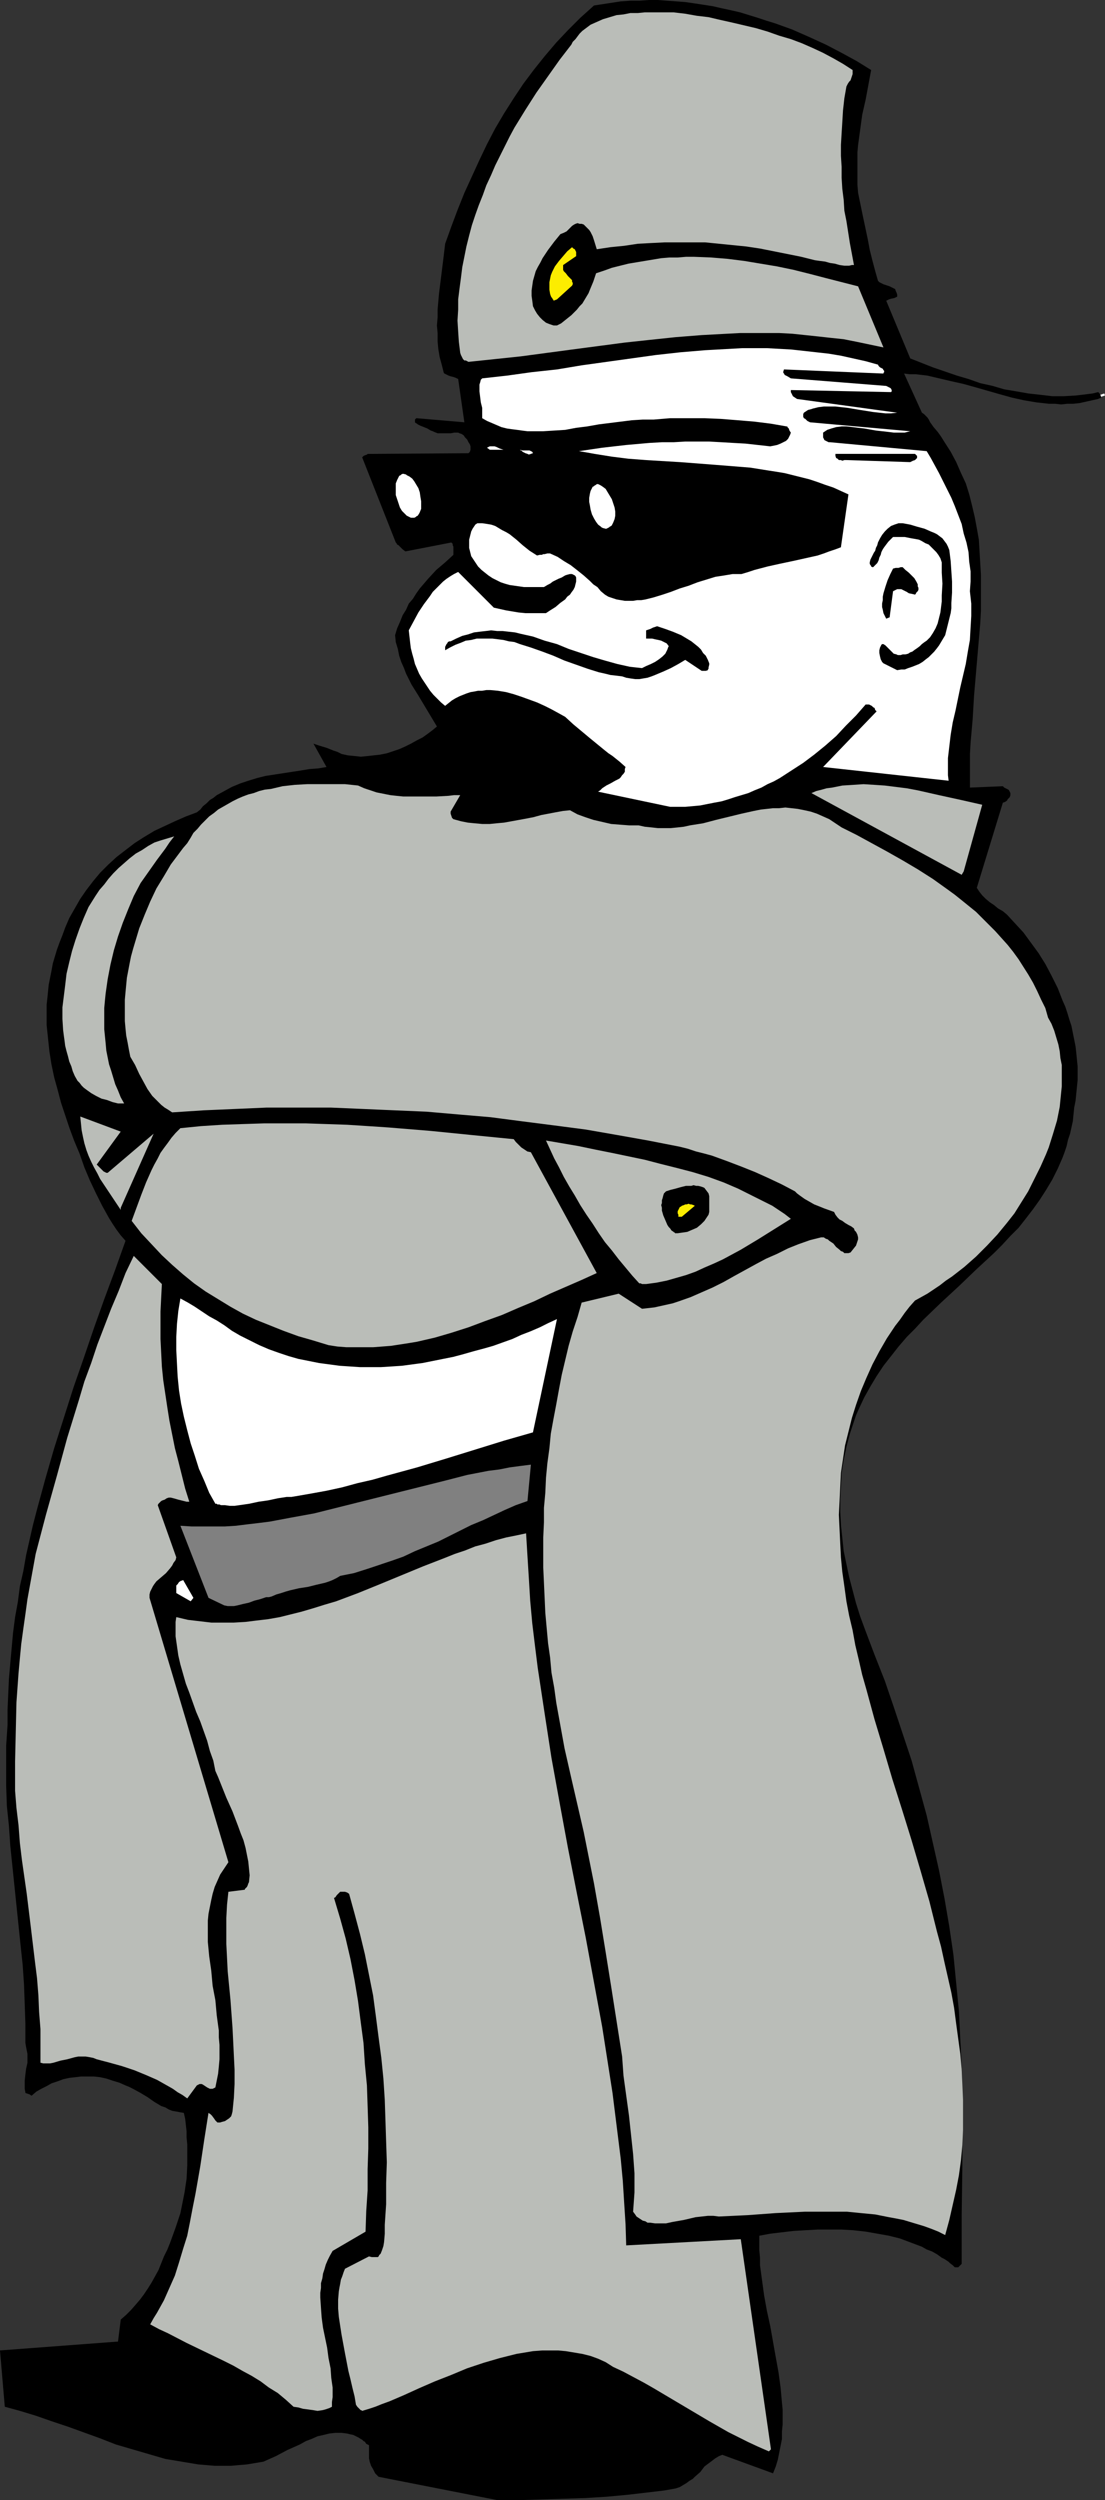
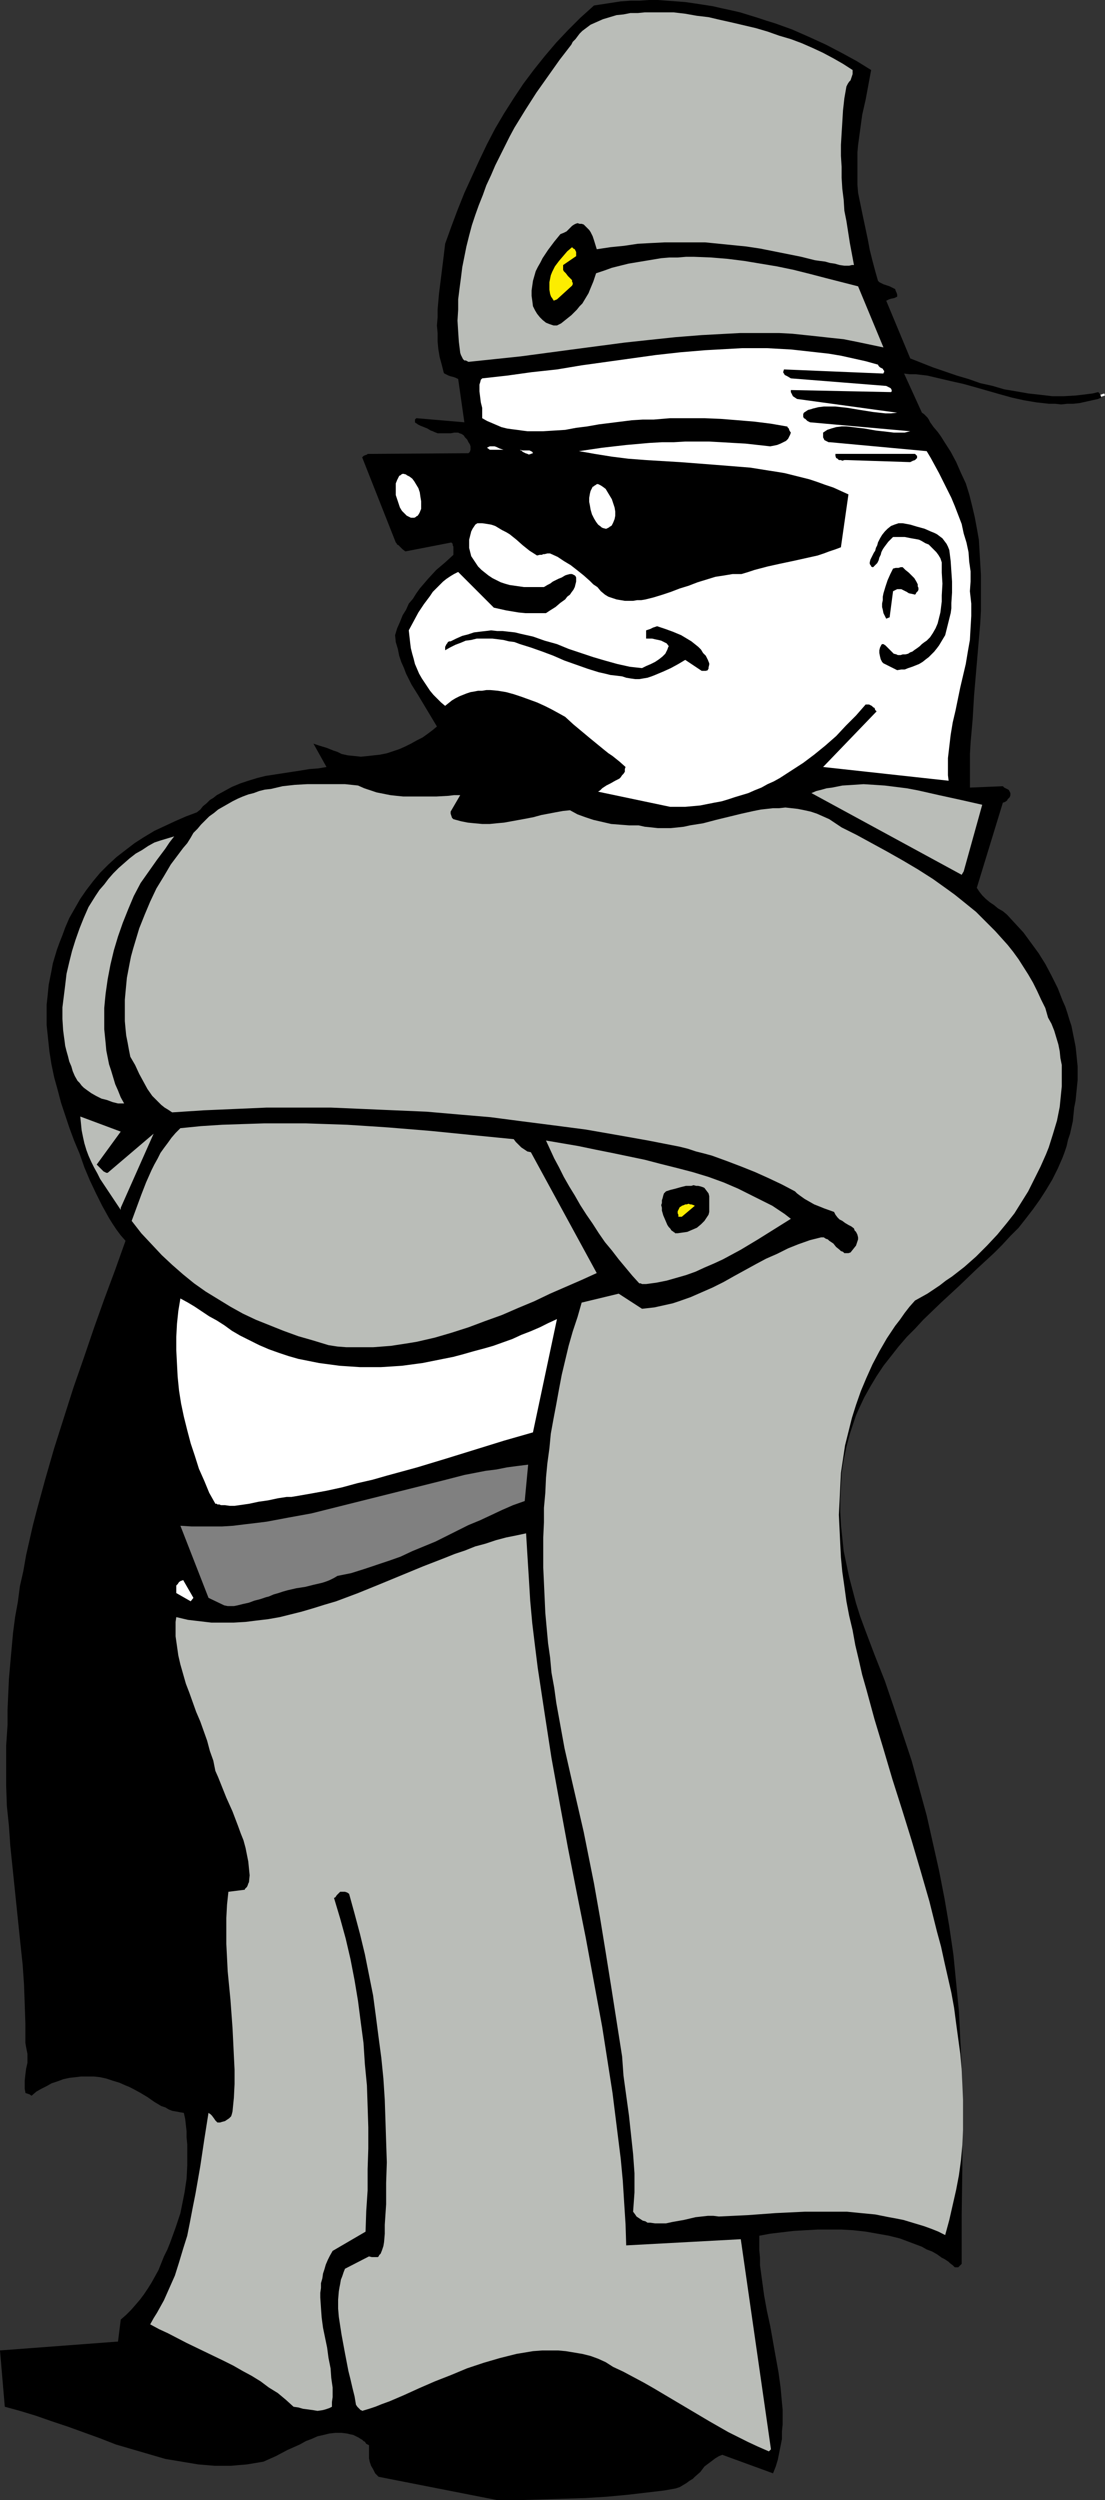
<svg xmlns="http://www.w3.org/2000/svg" xmlns:ns1="http://sodipodi.sourceforge.net/DTD/sodipodi-0.dtd" xmlns:ns2="http://www.inkscape.org/namespaces/inkscape" version="1.0" width="68.864mm" height="155.668mm" id="svg31" ns1:docname="Looking Cool.wmf">
  <rect width="100%" height="100%" fill="#333333" stroke="none" />
  <ns1:namedview id="namedview31" pagecolor="#ffffff" bordercolor="#000000" borderopacity="0.25" ns2:showpageshadow="2" ns2:pageopacity="0.0" ns2:pagecheckerboard="0" ns2:deskcolor="#d1d1d1" ns2:document-units="mm" />
  <defs id="defs1">
    <pattern id="WMFhbasepattern" patternUnits="userSpaceOnUse" width="6" height="6" x="0" y="0" />
  </defs>
  <path style="fill:#000000;fill-opacity:1;fill-rule:evenodd;stroke:none" d="m 216.33,85.805 v 0 l 1.454,0.646 1.454,0.485 1.454,0.485 1.454,0.485 1.454,0.646 1.454,0.485 1.616,0.485 1.454,0.485 1.454,0.485 1.616,0.485 1.454,0.323 1.454,0.485 1.616,0.323 1.454,0.323 1.454,0.485 1.454,0.162 1.454,0.323 1.454,0.323 1.454,0.162 1.454,0.162 1.292,0.162 1.292,0.162 1.454,0.162 h 1.292 1.292 l 1.131,-0.162 h 1.292 l 1.131,-0.162 1.131,-0.162 1.131,-0.323 0.969,-0.323 0.969,-0.323 v 0 l -0.162,-0.485 v 0 l -0.969,0.323 -0.969,0.323 -1.131,0.323 -1.131,0.162 -1.131,0.162 -1.131,0.162 h -1.131 -1.292 -1.292 l -1.292,-0.162 -1.292,-0.162 h -1.454 l -1.454,-0.323 -1.292,-0.162 -1.454,-0.323 -1.454,-0.323 -1.454,-0.162 -1.454,-0.485 -1.616,-0.323 -1.454,-0.323 -1.454,-0.485 -1.454,-0.323 -1.616,-0.485 -1.454,-0.485 -1.454,-0.485 -1.616,-0.485 -1.454,-0.485 -1.454,-0.485 -1.454,-0.485 -1.454,-0.646 -1.454,-0.485 -1.454,-0.485 V 85.32 Z" id="path1" />
  <path style="fill:#ffffff;fill-opacity:1;fill-rule:evenodd;stroke:none" d="m 216.33,85.805 v 0 l 1.454,0.646 1.454,0.485 1.454,0.485 1.454,0.485 1.454,0.646 1.454,0.485 1.616,0.485 1.454,0.485 1.454,0.485 1.616,0.485 1.454,0.323 1.454,0.485 1.616,0.323 1.454,0.323 1.454,0.485 1.454,0.162 1.454,0.323 1.454,0.323 1.454,0.162 1.454,0.162 1.292,0.162 1.292,0.162 1.454,0.162 h 1.292 1.292 l 1.131,-0.162 h 1.292 l 1.131,-0.162 1.131,-0.162 1.131,-0.323 0.969,-0.323 0.969,-0.323 v 0 l -0.162,-0.485 v 0 l -0.969,0.323 -0.969,0.323 -1.131,0.323 -1.131,0.162 -1.131,0.162 -1.131,0.162 h -1.131 -1.292 -1.292 l -1.292,-0.162 -1.292,-0.162 h -1.454 l -1.454,-0.323 -1.292,-0.162 -1.454,-0.323 -1.454,-0.323 -1.454,-0.162 -1.454,-0.485 -1.616,-0.323 -1.454,-0.323 -1.454,-0.485 -1.454,-0.323 -1.616,-0.485 -1.454,-0.485 -1.454,-0.485 -1.616,-0.485 -1.454,-0.485 -1.454,-0.485 -1.454,-0.485 -1.454,-0.646 -1.454,-0.485 -1.454,-0.485 V 85.32 Z" id="path2" />
  <path style="fill:#000000;fill-opacity:1;fill-rule:evenodd;stroke:none" d="m 117.131,588.353 h 5.17 l 5.17,-0.162 5.17,-0.162 5.17,-0.162 5.17,-0.323 5.17,-0.485 2.747,-0.323 2.747,-0.323 2.747,-0.323 2.747,-0.485 0.969,-0.323 0.808,-0.485 0.808,-0.485 0.646,-0.485 0.808,-0.485 0.485,-0.485 1.292,-1.131 0.485,-0.646 0.485,-0.646 1.292,-0.97 0.646,-0.485 0.646,-0.485 0.808,-0.485 0.808,-0.323 11.955,4.363 0.646,-1.616 0.485,-1.616 0.323,-1.616 0.323,-1.616 0.323,-1.616 v -1.778 l 0.162,-1.616 v -1.778 -1.778 l -0.162,-1.616 -0.323,-3.555 -0.485,-3.555 -0.646,-3.555 -1.292,-7.272 -0.808,-3.717 -0.646,-3.555 -0.485,-3.555 -0.485,-3.555 v -1.778 l -0.162,-1.778 v -1.616 -1.778 l 2.585,-0.485 2.747,-0.323 2.747,-0.323 2.747,-0.162 2.908,-0.162 h 2.747 2.908 l 2.747,0.162 2.908,0.323 2.747,0.485 2.747,0.485 2.585,0.646 2.585,0.97 1.292,0.485 1.292,0.485 1.131,0.646 1.292,0.485 1.131,0.646 1.131,0.808 0.646,0.323 0.485,0.323 0.485,0.323 0.323,0.323 0.646,0.485 0.485,0.485 h 0.485 0.323 l 0.323,-0.323 0.162,-0.162 0.323,-0.323 v -11.473 l 0.162,-11.311 v -5.817 -5.817 -5.979 l -0.162,-5.979 -0.162,-3.232 -0.162,-3.232 -0.162,-3.393 -0.162,-3.232 -0.646,-6.625 -0.646,-6.625 -0.969,-6.625 -1.131,-6.625 -1.292,-6.625 -1.454,-6.464 -1.454,-6.464 -1.777,-6.464 -1.777,-6.464 -2.1,-6.302 -2.1,-6.302 -2.1,-6.14 -2.423,-6.14 -2.262,-5.979 -1.131,-3.07 -0.969,-3.07 -0.808,-3.07 -0.808,-3.07 -0.646,-3.07 -0.646,-3.07 -0.323,-3.07 -0.323,-3.07 -0.162,-3.07 v -3.07 l 0.162,-3.07 0.162,-3.07 0.485,-3.07 0.646,-3.07 0.808,-3.07 0.969,-2.909 0.485,-1.454 0.646,-1.454 1.292,-2.747 1.454,-2.585 1.454,-2.424 1.616,-2.424 1.777,-2.262 1.777,-2.262 1.939,-2.262 1.939,-1.939 1.939,-2.101 4.201,-4.04 4.201,-3.878 4.039,-3.878 4.201,-3.878 1.939,-1.939 1.939,-2.101 1.939,-1.939 1.777,-2.262 1.616,-2.101 1.616,-2.262 1.454,-2.262 1.454,-2.424 1.292,-2.585 1.131,-2.585 0.485,-1.293 0.485,-1.454 0.323,-1.454 0.485,-1.454 0.323,-1.454 0.323,-1.454 0.162,-1.616 0.162,-1.616 0.323,-1.616 0.162,-1.616 0.162,-1.616 0.162,-1.616 v -1.616 -1.616 l -0.162,-1.616 -0.162,-1.616 -0.162,-1.454 -0.323,-1.616 -0.323,-1.616 -0.323,-1.616 -0.485,-1.454 -0.485,-1.616 -0.485,-1.454 -0.646,-1.454 -1.131,-2.909 -1.454,-2.909 -1.454,-2.747 -1.616,-2.585 -1.777,-2.424 -1.777,-2.424 -1.939,-2.101 -1.939,-2.101 -0.969,-0.808 -1.131,-0.646 -0.969,-0.808 -0.969,-0.646 -0.969,-0.808 -0.808,-0.808 -0.646,-0.808 -0.646,-0.97 6.139,-20.037 0.485,-0.162 0.485,-0.323 0.162,-0.323 0.162,-0.162 0.323,-0.323 0.162,-0.485 v -0.485 l -0.162,-0.323 -0.162,-0.323 -0.162,-0.162 -0.323,-0.162 -0.323,-0.162 -0.323,-0.162 -0.323,-0.323 -7.755,0.323 v -2.585 -2.585 -2.747 l 0.162,-2.747 0.485,-5.494 0.323,-5.494 0.969,-11.311 0.485,-5.656 0.162,-2.909 v -2.909 -2.747 -2.909 l -0.162,-2.747 -0.162,-2.747 -0.162,-2.747 -0.485,-2.747 -0.485,-2.585 -0.646,-2.747 -0.646,-2.585 -0.808,-2.585 -1.131,-2.424 -1.131,-2.585 -1.292,-2.424 -1.454,-2.262 -0.808,-1.293 -0.808,-1.131 -0.969,-1.131 -0.808,-1.131 -0.162,-0.323 -0.162,-0.323 -0.323,-0.485 -0.485,-0.485 -0.323,-0.323 -0.485,-0.323 -4.201,-9.211 1.292,0.162 h 1.454 l 2.747,0.323 2.747,0.646 2.747,0.646 2.908,0.646 2.908,0.808 5.655,1.616 2.908,0.808 2.908,0.646 2.908,0.485 2.908,0.323 h 1.454 l 1.454,0.162 1.454,-0.162 h 1.454 l 1.454,-0.162 1.454,-0.323 1.454,-0.323 1.454,-0.323 0.323,-0.162 h 0.162 l 0.162,-0.162 v -0.162 -0.162 l -0.162,-0.323 -0.162,-0.323 -0.323,-0.323 -1.292,0.323 -1.292,0.162 -1.292,0.162 -1.454,0.162 -2.747,0.162 h -2.747 l -2.747,-0.323 -2.908,-0.323 -2.747,-0.485 -2.908,-0.485 -2.747,-0.808 -2.908,-0.646 -2.747,-0.97 -2.747,-0.808 -5.655,-1.939 -5.332,-2.101 -5.655,-13.574 0.646,-0.323 0.485,-0.162 0.808,-0.162 0.646,-0.323 V 69.323 l -0.162,-0.485 -0.162,-0.323 -0.162,-0.485 -0.323,-0.162 -0.323,-0.162 -0.646,-0.323 -1.454,-0.485 -0.646,-0.323 -0.323,-0.162 -0.323,-0.323 -0.646,-2.262 -0.646,-2.424 -0.646,-2.585 -0.485,-2.585 -1.131,-5.333 -1.131,-5.494 -0.162,-1.939 v -1.939 -1.939 -1.778 -1.939 l 0.162,-1.778 0.485,-3.555 0.485,-3.555 0.808,-3.555 1.292,-6.948 -3.393,-2.101 -3.554,-1.939 -3.716,-1.939 L 190.641,8.726 186.602,6.948 182.563,5.494 180.463,4.848 178.524,4.201 176.424,3.555 174.324,2.909 172.224,2.424 169.962,1.939 167.861,1.454 165.761,1.131 163.661,0.808 161.399,0.485 159.299,0.323 157.037,0.162 154.937,0 h -2.1 l -2.262,0.162 h -2.1 l -2.262,0.162 -2.1,0.323 -2.1,0.323 -2.1,0.323 -1.616,1.454 -1.616,1.454 -1.454,1.454 -1.454,1.454 -2.747,2.909 -2.747,3.232 -2.585,3.232 -2.423,3.232 -2.262,3.393 -2.262,3.555 -2.1,3.555 -1.939,3.717 -1.777,3.717 -1.777,3.878 -1.777,3.878 -1.616,4.04 -1.454,3.878 -1.454,4.04 -0.485,4.04 -0.485,3.878 -0.485,3.878 -0.323,3.717 v 1.778 l -0.162,1.939 0.162,1.778 v 1.939 l 0.162,1.778 0.323,1.939 0.485,1.778 0.485,1.939 0.162,0.162 0.323,0.162 0.323,0.162 0.323,0.162 0.485,0.162 0.646,0.162 0.485,0.162 0.646,0.323 1.454,10.18 -11.309,-0.97 -0.162,0.162 -0.162,0.162 v 0.323 0.162 0.162 l 0.162,0.162 0.323,0.162 0.162,0.162 0.646,0.323 0.808,0.323 0.808,0.323 0.808,0.485 0.485,0.162 0.323,0.162 0.808,0.323 h 0.646 0.808 0.808 0.808 l 0.808,-0.162 h 0.969 l 0.323,0.162 0.485,0.162 0.485,0.323 0.323,0.485 0.485,0.485 0.323,0.646 0.323,0.485 0.162,0.485 v 0.485 0.323 l -0.162,0.485 -0.323,0.323 v 0 l -23.426,0.162 h -0.323 l -0.162,0.162 -0.485,0.162 -0.323,0.162 -0.323,0.323 7.916,20.037 0.162,0.162 0.162,0.323 0.323,0.162 0.323,0.323 0.646,0.646 0.646,0.485 v 0 l 10.825,-2.101 0.162,0.162 0.162,0.162 v 0.323 l 0.162,0.323 v 0.97 0.97 l -1.939,1.778 -2.1,1.778 -1.939,2.101 -1.939,2.262 -0.808,1.131 -0.808,1.293 -0.969,1.131 -0.646,1.454 -0.808,1.293 -0.646,1.616 -0.646,1.454 -0.485,1.616 0.162,1.616 0.485,1.616 0.323,1.616 0.485,1.454 0.646,1.454 0.485,1.293 1.292,2.585 1.616,2.585 1.454,2.424 1.454,2.424 1.454,2.424 -0.969,0.808 -1.292,0.97 -1.131,0.808 -1.292,0.646 -1.454,0.808 -1.292,0.646 -1.454,0.646 -1.454,0.485 -1.454,0.485 -1.616,0.323 -1.454,0.162 -1.454,0.162 -1.616,0.162 -1.454,-0.162 -1.616,-0.162 -1.454,-0.323 -0.969,-0.485 -0.969,-0.323 -1.616,-0.646 -1.616,-0.485 -1.454,-0.485 3.07,5.494 -1.939,0.323 -2.1,0.162 -1.939,0.323 -2.1,0.323 -4.201,0.646 -2.1,0.323 -1.939,0.485 -2.1,0.646 -1.939,0.646 -1.939,0.808 -1.777,0.97 -1.777,0.97 -0.808,0.646 -0.808,0.485 -0.808,0.808 -0.808,0.646 -0.646,0.808 -0.808,0.646 -2.585,0.97 -2.585,1.131 -2.423,1.131 -2.423,1.131 -2.423,1.454 -2.262,1.454 -2.1,1.616 -2.1,1.616 -1.939,1.778 -1.939,1.939 -1.616,1.939 -1.616,2.101 -1.454,2.101 -1.292,2.262 -1.292,2.262 -0.485,1.131 -0.485,1.131 -0.646,1.778 -0.646,1.616 -0.646,1.778 -0.485,1.616 -0.485,1.616 -0.323,1.778 -0.323,1.616 -0.323,1.616 -0.162,1.616 -0.162,1.616 -0.162,1.454 v 1.616 1.616 1.616 l 0.323,3.07 0.323,3.07 0.485,3.07 0.646,3.07 0.808,2.909 0.808,3.07 0.969,2.909 0.969,2.909 1.131,3.07 1.292,3.07 1.131,3.232 1.292,3.07 1.454,3.07 1.454,2.909 0.808,1.454 0.808,1.454 0.808,1.293 0.969,1.454 0.969,1.293 1.131,1.293 -2.423,6.787 -2.585,6.948 -2.423,6.787 -2.423,7.11 -2.423,6.948 -2.262,7.11 -2.262,7.11 -2.1,7.272 -1.939,7.11 -0.969,3.717 -0.808,3.555 -0.808,3.555 -0.646,3.717 -0.808,3.555 -0.485,3.717 -0.646,3.555 -0.485,3.717 -0.323,3.555 -0.323,3.555 -0.323,3.717 -0.162,3.555 -0.162,3.717 v 3.555 l -0.162,2.424 -0.162,2.424 v 4.848 4.686 l 0.162,4.686 0.485,4.686 0.323,4.686 0.969,9.372 0.969,9.372 0.485,4.686 0.485,4.525 0.323,4.686 0.162,4.525 0.162,4.686 v 4.525 l 0.162,0.97 0.162,0.808 0.162,0.808 v 0.646 1.454 l -0.323,1.454 -0.162,1.293 -0.162,1.454 v 1.293 0.646 l 0.162,0.808 v 0 0.162 l 0.485,0.162 0.485,0.162 0.485,0.323 1.131,-0.97 1.131,-0.646 1.292,-0.646 1.131,-0.646 1.454,-0.485 1.292,-0.485 1.454,-0.323 1.454,-0.162 1.292,-0.162 h 1.616 1.454 l 1.454,0.162 1.454,0.323 1.454,0.485 1.616,0.485 1.454,0.646 0.808,0.323 0.969,0.485 1.777,0.97 1.616,0.97 1.616,1.131 1.616,0.97 0.969,0.323 0.808,0.485 0.808,0.323 0.969,0.162 0.808,0.162 0.969,0.162 0.323,1.454 0.162,1.454 0.162,1.454 v 1.454 l 0.162,1.616 v 1.616 3.232 l -0.162,3.232 -0.485,3.232 -0.323,1.616 -0.323,1.616 -0.323,1.616 -0.485,1.454 -0.646,1.939 -0.646,1.778 -0.646,1.778 -0.646,1.616 -0.808,1.616 -0.646,1.616 -0.646,1.616 -1.616,2.909 -0.808,1.293 -0.969,1.454 -0.969,1.293 -0.969,1.131 -1.131,1.293 -1.131,1.131 -1.292,1.131 -0.646,5.171 L 0,553.126 l 1.131,13.25 3.554,0.97 3.716,1.131 3.716,1.293 3.877,1.293 7.593,2.747 3.716,1.454 3.877,1.131 3.877,1.131 3.877,1.131 1.939,0.323 1.939,0.323 1.939,0.323 1.939,0.323 1.939,0.162 1.939,0.162 h 1.939 1.939 l 1.777,-0.162 1.939,-0.162 1.939,-0.323 1.939,-0.323 1.454,-0.646 1.454,-0.646 2.747,-1.454 2.908,-1.293 1.454,-0.808 1.292,-0.485 1.454,-0.646 1.454,-0.323 1.292,-0.323 1.454,-0.162 h 1.454 l 1.292,0.162 0.646,0.162 0.808,0.162 0.646,0.323 0.646,0.323 0.485,0.323 0.323,0.162 0.323,0.323 0.323,0.162 0.323,0.485 0.646,0.323 v 1.939 1.131 l 0.162,0.808 0.323,0.97 0.485,0.808 0.485,0.97 0.323,0.323 0.485,0.485 z" id="path3" />
  <path style="fill:#000000;fill-opacity:1;fill-rule:evenodd;stroke:none" d="m 121.009,585.121 1.292,-0.323 1.292,-0.162 2.908,-0.323 2.747,-0.323 5.816,-0.162 3.07,-0.162 h 2.908 l 3.07,-0.162 2.908,-0.323 2.908,-0.323 1.454,-0.162 2.747,-0.646 1.454,-0.323 1.292,-0.485 1.292,-0.485 1.292,-0.485 1.292,-0.646 1.292,-0.646 1.131,-0.808 1.131,-0.808 1.131,-0.97 -1.939,-1.454 -2.1,-1.454 -4.039,-2.909 -4.362,-2.747 -2.1,-1.454 -2.1,-1.293 -2.262,-1.131 -2.262,-1.293 -2.423,-0.97 -2.262,-1.131 -2.423,-0.808 -2.423,-0.808 -2.585,-0.646 -2.585,-0.646 -2.747,0.323 -2.747,0.323 -2.908,0.485 -2.747,0.485 -2.908,0.646 -2.747,0.808 -2.747,0.646 -2.585,0.97 -2.747,0.97 -2.423,1.131 -2.585,1.131 -2.262,1.131 -2.262,1.293 -2.1,1.454 -2.1,1.454 -1.777,1.616 v 4.686 l 0.485,0.808 0.808,0.646 0.808,0.485 0.808,0.485 1.131,0.323 0.969,0.162 h 0.485 l 0.646,-0.162 h 0.485 l 0.485,-0.162 0.808,-0.323 h 0.485 l 0.323,-0.162 h 0.162 v 0 0 z" id="path4" />
  <path style="fill:#babdb8;fill-opacity:1;fill-rule:evenodd;stroke:none" d="m 181.594,576.396 -7.109,-49.447 -26.981,1.454 v 0.162 l -0.162,-5.171 -0.323,-5.009 -0.323,-5.171 -0.485,-5.171 -0.646,-5.171 -0.646,-5.171 -0.646,-5.171 -0.808,-5.171 -0.808,-5.171 -0.808,-5.171 -1.939,-10.503 -1.939,-10.503 -2.1,-10.503 -2.1,-10.665 -1.939,-10.503 -1.939,-10.665 -1.616,-10.503 -0.808,-5.333 -0.808,-5.332 -0.646,-5.171 -0.646,-5.333 -0.485,-5.332 -0.323,-5.333 -0.323,-5.171 -0.323,-5.332 -2.262,0.485 -2.423,0.485 -2.423,0.646 -2.423,0.808 -2.423,0.646 -2.423,0.97 -2.423,0.808 -2.423,0.97 -5.008,1.939 -10.178,4.201 -5.17,2.101 -5.17,1.939 -2.747,0.808 -2.585,0.808 -2.747,0.808 -2.585,0.646 -2.585,0.646 -2.747,0.485 -2.747,0.323 -2.585,0.323 -2.747,0.162 h -2.747 -2.585 l -2.747,-0.323 -2.747,-0.323 -2.747,-0.646 -0.162,1.131 v 1.131 2.262 l 0.323,2.262 0.323,2.262 0.485,2.101 0.646,2.262 0.646,2.262 0.808,2.101 1.616,4.525 0.969,2.262 1.616,4.525 0.646,2.424 0.808,2.262 0.485,2.424 0.646,1.454 0.646,1.616 1.292,3.232 1.454,3.232 1.292,3.393 0.646,1.778 0.646,1.616 0.485,1.778 0.323,1.616 0.323,1.616 0.162,1.616 0.162,1.616 -0.162,1.616 -0.162,0.323 -0.162,0.485 -0.162,0.323 -0.162,0.162 -0.162,0.162 -0.162,0.162 v 0.162 0 l -3.877,0.485 -0.323,3.07 -0.162,3.07 v 3.07 3.07 l 0.162,3.232 0.162,3.232 0.646,6.625 0.485,6.625 0.162,3.232 0.162,3.393 0.162,3.232 v 3.393 l -0.162,3.232 -0.323,3.232 -0.162,0.646 -0.162,0.485 -0.485,0.485 -0.485,0.323 -0.485,0.323 -0.646,0.162 -0.485,0.162 h -0.646 l -0.485,-0.485 -0.323,-0.485 -0.485,-0.646 -0.323,-0.323 -0.485,-0.323 -0.485,3.07 -0.485,3.07 -0.485,3.232 -0.485,3.232 -1.131,6.464 -0.646,3.232 -0.646,3.393 -0.646,3.232 -0.969,3.07 -0.969,3.232 -0.969,3.07 -1.292,2.909 -1.292,2.909 -0.808,1.454 -0.808,1.454 -0.808,1.293 -0.808,1.454 2.1,1.131 2.1,0.97 4.362,2.262 4.362,2.101 4.362,2.101 2.262,1.131 2.262,1.293 2.1,1.131 2.1,1.293 1.939,1.454 2.1,1.293 1.939,1.616 1.777,1.616 1.131,0.162 1.131,0.323 1.292,0.162 1.131,0.162 0.969,0.162 1.131,-0.162 0.646,-0.162 0.485,-0.162 0.485,-0.162 0.646,-0.323 v -1.131 l 0.162,-1.131 v -2.262 l -0.323,-2.262 -0.162,-2.262 -0.485,-2.424 -0.323,-2.424 -0.969,-4.686 -0.323,-2.424 -0.162,-2.262 -0.162,-2.424 v -1.131 l 0.162,-1.131 v -1.131 l 0.323,-1.131 0.162,-1.131 0.323,-0.97 0.323,-1.131 0.485,-1.131 0.485,-0.97 0.646,-1.131 7.755,-4.525 0.162,-4.848 0.323,-4.848 v -5.009 l 0.162,-4.848 v -5.009 l -0.162,-5.009 -0.162,-4.848 -0.485,-5.009 -0.323,-5.009 -0.646,-4.848 -0.646,-5.009 -0.808,-4.848 -0.969,-5.009 -1.131,-4.848 -1.292,-4.686 -1.454,-4.848 v 0 l 0.323,-0.162 0.323,-0.485 0.808,-0.808 h 0.646 0.485 l 0.485,0.162 0.485,0.323 1.292,4.686 1.292,4.848 1.131,4.686 0.969,4.848 0.969,4.848 0.646,4.848 0.646,5.009 0.646,4.848 0.485,4.848 0.323,5.009 0.162,4.848 0.162,5.009 0.162,4.848 -0.162,4.848 v 5.009 l -0.323,4.848 v 2.101 l -0.162,1.939 -0.162,0.97 -0.323,0.97 -0.323,0.808 -0.323,0.323 -0.162,0.323 -0.162,0.162 h -0.162 -0.323 -0.323 -0.646 l -0.646,-0.162 -5.655,2.909 -0.323,0.808 -0.323,0.97 -0.323,0.808 -0.162,0.97 -0.162,0.808 -0.162,0.97 -0.162,1.939 v 2.101 l 0.162,1.939 0.323,2.101 0.323,2.101 0.808,4.363 0.808,4.201 0.485,1.939 0.485,2.101 0.485,1.939 0.323,1.939 0.323,0.485 0.485,0.485 0.323,0.323 h 0.162 l 0.162,0.162 v 0 l 1.616,-0.485 1.454,-0.485 1.616,-0.646 1.777,-0.646 3.393,-1.454 3.554,-1.616 3.716,-1.616 3.716,-1.454 3.877,-1.616 3.877,-1.293 3.877,-1.131 1.939,-0.485 1.939,-0.485 1.939,-0.323 1.939,-0.323 2.1,-0.162 h 1.939 1.939 l 1.777,0.162 1.939,0.323 1.939,0.323 1.939,0.485 1.777,0.646 1.777,0.808 1.777,1.131 2.423,1.131 2.423,1.293 2.423,1.293 2.262,1.293 4.362,2.585 4.362,2.585 4.362,2.585 4.524,2.585 2.262,1.131 2.262,1.131 2.423,1.131 2.585,1.131 z" id="path5" />
  <path style="fill:#000000;fill-opacity:1;fill-rule:evenodd;stroke:none" d="m 54.769,576.396 11.794,-4.04 -1.454,-1.778 -1.616,-1.454 -1.616,-1.616 -1.616,-1.454 -1.777,-1.454 -1.939,-1.293 -1.939,-1.454 -1.939,-1.131 -2.1,-1.131 -2.1,-1.131 -2.262,-0.97 -2.262,-0.97 -2.423,-0.808 -2.423,-0.646 -2.423,-0.485 -2.585,-0.485 -2.1,0.485 -2.1,0.485 -1.939,0.323 -2.1,0.162 -1.939,0.162 -1.939,0.162 -3.877,0.162 h -1.777 -1.939 l -3.877,0.162 -3.716,0.162 -2.1,0.323 -1.939,0.323 -0.162,0.162 -0.162,0.162 -0.162,0.485 -0.162,0.808 v 0.646 0.808 l 0.162,0.808 0.162,0.646 0.323,0.485 1.777,0.808 1.939,0.808 1.939,0.646 1.939,0.646 4.039,1.293 1.939,0.485 2.1,0.646 4.039,1.293 4.039,1.293 1.939,0.808 1.939,0.808 1.939,0.808 1.777,0.97 2.747,0.485 2.747,0.323 1.292,0.323 1.292,0.162 2.423,0.162 5.17,0.646 2.423,0.485 z" id="path6" />
  <path style="fill:#babdb8;fill-opacity:1;fill-rule:evenodd;stroke:none" d="m 222.63,525.979 0.969,-3.555 0.808,-3.555 0.808,-3.555 0.646,-3.393 0.485,-3.555 0.323,-3.555 0.162,-3.555 v -3.555 -3.555 l -0.162,-3.717 -0.162,-3.555 -0.323,-3.555 -0.485,-3.555 -0.485,-3.555 -0.485,-3.717 -0.646,-3.555 -0.808,-3.555 -0.808,-3.555 -0.808,-3.717 -0.969,-3.555 -1.777,-7.11 -2.1,-7.272 -2.1,-7.11 -2.262,-7.272 -2.262,-7.11 -2.1,-7.11 -2.1,-6.948 -1.939,-7.11 -0.969,-3.393 -0.808,-3.555 -0.808,-3.393 -0.646,-3.555 -0.808,-3.393 -0.646,-3.393 -0.485,-3.555 -0.485,-3.393 -0.323,-3.393 -0.162,-3.232 -0.162,-3.393 -0.162,-3.393 0.162,-3.232 0.162,-3.393 0.162,-3.232 0.485,-3.232 0.485,-3.232 0.808,-3.232 0.808,-3.232 0.969,-3.07 1.131,-3.232 1.292,-3.07 1.454,-3.232 1.616,-3.07 1.777,-3.07 0.969,-1.454 0.969,-1.454 1.131,-1.454 1.131,-1.616 1.131,-1.454 1.292,-1.454 1.454,-0.808 1.454,-0.808 1.454,-0.97 1.454,-0.97 1.454,-1.131 1.454,-0.97 1.454,-1.131 1.454,-1.131 2.747,-2.424 2.585,-2.585 2.423,-2.585 2.262,-2.747 1.777,-2.262 1.616,-2.585 1.616,-2.585 1.454,-2.909 1.454,-2.909 1.292,-2.909 0.646,-1.616 0.969,-3.07 0.485,-1.616 0.485,-1.616 0.323,-1.616 0.323,-1.616 0.162,-1.616 0.162,-1.616 0.162,-1.616 v -1.616 -1.778 -1.616 l -0.323,-1.616 -0.162,-1.616 -0.323,-1.616 -0.485,-1.616 -0.485,-1.616 -0.646,-1.616 -0.808,-1.454 -0.646,-2.262 -0.969,-1.939 -0.969,-2.101 -0.969,-1.939 -1.131,-1.939 -1.131,-1.778 -1.131,-1.778 -1.292,-1.778 -1.292,-1.616 -1.454,-1.616 -1.454,-1.616 -1.454,-1.454 -1.616,-1.616 -1.454,-1.454 -3.393,-2.747 -1.616,-1.293 -1.777,-1.293 -3.393,-2.424 -3.554,-2.262 -3.554,-2.101 -3.716,-2.101 -3.554,-1.939 -3.554,-1.939 -3.554,-1.778 -1.454,-0.97 -1.454,-0.97 -1.454,-0.646 -1.454,-0.646 -1.454,-0.485 -1.454,-0.323 -1.616,-0.323 -1.454,-0.162 -1.454,-0.162 -1.454,0.162 h -1.454 l -1.454,0.162 -1.454,0.162 -1.616,0.323 -2.908,0.646 -5.978,1.454 -3.07,0.808 -3.07,0.485 -1.454,0.323 -1.454,0.162 -1.616,0.162 h -1.454 -1.616 l -1.454,-0.162 -1.616,-0.162 -1.454,-0.323 h -2.262 l -2.1,-0.162 -2.1,-0.162 -2.1,-0.485 -2.1,-0.485 -1.939,-0.646 -1.777,-0.646 -1.777,-0.97 -1.616,0.162 -1.777,0.323 -3.393,0.646 -1.777,0.485 -1.616,0.323 -3.554,0.646 -1.777,0.323 -1.777,0.162 -1.616,0.162 h -1.777 l -1.777,-0.162 -1.616,-0.162 -1.616,-0.323 -1.777,-0.485 -0.162,-0.162 -0.162,-0.162 -0.162,-0.485 -0.162,-0.485 v -0.485 l 2.262,-3.878 h -1.454 l -1.292,0.162 -2.908,0.162 h -3.07 -3.07 -1.616 l -1.616,-0.162 -1.454,-0.162 -1.616,-0.323 -1.616,-0.323 -1.454,-0.485 -1.454,-0.485 -1.454,-0.646 -3.07,-0.323 h -3.07 -2.908 -2.908 l -2.908,0.162 -2.908,0.323 -2.747,0.646 -1.454,0.162 -1.292,0.323 -1.292,0.485 -1.292,0.323 -1.292,0.485 -1.131,0.485 -1.292,0.646 -1.131,0.646 -1.131,0.646 -1.131,0.646 -0.969,0.808 -1.131,0.808 -0.969,0.97 -0.969,0.97 -0.808,0.97 -0.969,0.97 -0.646,1.131 -0.808,1.293 -0.969,1.131 -0.969,1.293 -0.969,1.293 -0.969,1.293 -1.616,2.747 -1.777,2.909 -1.454,3.07 -1.292,3.07 -1.292,3.232 -0.485,1.616 -0.485,1.616 -0.485,1.616 -0.485,1.778 -0.323,1.616 -0.646,3.393 -0.323,3.393 -0.162,1.778 v 1.616 1.778 1.616 l 0.162,1.778 0.162,1.616 0.323,1.616 0.323,1.778 0.323,1.616 1.131,1.939 0.969,2.101 0.969,1.778 0.969,1.778 1.131,1.616 1.292,1.293 0.808,0.808 0.808,0.646 0.808,0.485 0.969,0.646 7.432,-0.485 7.432,-0.323 7.432,-0.323 h 7.593 7.432 l 7.593,0.323 7.432,0.323 7.593,0.323 7.432,0.646 7.593,0.646 7.432,0.97 7.593,0.97 7.432,0.97 7.432,1.293 7.27,1.293 7.432,1.454 1.939,0.485 1.939,0.646 1.939,0.485 1.777,0.485 1.777,0.646 1.777,0.646 3.393,1.293 3.231,1.293 3.231,1.454 3.07,1.454 3.07,1.616 0.485,0.485 0.646,0.485 1.131,0.808 1.131,0.646 1.131,0.646 2.423,0.97 2.262,0.808 0.162,0.323 0.162,0.323 0.485,0.646 0.485,0.485 0.646,0.323 0.646,0.485 0.808,0.485 0.646,0.323 0.646,0.485 0.162,0.485 0.323,0.323 0.323,0.646 0.162,0.646 v 0.485 l -0.162,0.485 -0.162,0.485 -0.162,0.485 -0.646,0.808 -0.646,0.808 -0.485,0.162 h -0.485 -0.485 l -0.323,-0.323 -0.485,-0.162 -0.323,-0.323 -0.808,-0.646 -0.646,-0.808 -0.969,-0.646 -0.323,-0.323 -0.485,-0.162 -0.485,-0.323 h -0.646 l -1.292,0.323 -1.292,0.323 -2.747,0.97 -2.423,0.97 -2.585,1.293 -2.585,1.131 -2.423,1.293 -5.008,2.747 -2.585,1.454 -2.585,1.293 -2.585,1.131 -2.585,1.131 -2.747,0.97 -1.454,0.485 -1.454,0.323 -1.454,0.323 -1.454,0.323 -1.454,0.162 -1.454,0.162 -5.493,-3.555 -8.724,2.101 -0.969,3.393 -1.131,3.393 -0.969,3.393 -0.808,3.393 -0.808,3.393 -0.646,3.393 -0.646,3.555 -0.646,3.393 -0.646,3.555 -0.323,3.393 -0.485,3.555 -0.323,3.393 -0.162,3.555 -0.323,3.555 v 3.393 l -0.162,3.555 v 3.555 3.555 l 0.162,3.555 0.162,3.555 0.162,3.555 0.323,3.555 0.323,3.555 0.485,3.393 0.323,3.555 0.646,3.555 0.485,3.555 0.646,3.555 0.646,3.555 0.646,3.555 0.808,3.555 0.808,3.555 0.969,4.201 0.969,4.201 0.969,4.201 0.808,4.04 1.616,8.08 1.454,8.241 1.292,7.918 1.292,8.08 1.292,8.241 1.292,8.241 0.162,2.262 0.162,2.262 0.646,4.686 0.646,4.686 0.485,4.525 0.485,4.525 0.162,2.262 0.162,2.262 v 2.262 2.262 l -0.162,2.262 -0.162,2.262 0.485,0.646 0.323,0.485 0.485,0.323 0.485,0.323 0.485,0.323 0.646,0.162 0.485,0.323 h 0.646 l 1.131,0.162 h 1.292 1.292 l 1.454,-0.323 2.747,-0.485 2.747,-0.646 1.454,-0.162 1.454,-0.162 h 1.292 l 1.292,0.162 6.786,-0.323 6.624,-0.485 6.786,-0.323 h 3.393 3.231 3.393 l 3.231,0.323 3.393,0.323 3.231,0.646 1.777,0.323 1.616,0.323 1.616,0.485 1.616,0.485 1.616,0.485 1.777,0.646 1.616,0.646 z" id="path7" />
-   <path style="fill:#babdb8;fill-opacity:1;fill-rule:evenodd;stroke:none" d="m 44.106,493.822 2.262,-3.07 0.323,-0.162 0.323,-0.162 h 0.162 0.323 l 0.323,0.162 0.485,0.323 0.485,0.323 0.646,0.323 h 0.323 0.323 l 0.323,-0.162 0.323,-0.162 0.323,-1.616 0.323,-1.616 0.162,-1.616 0.162,-1.778 v -1.616 -1.778 l -0.162,-1.778 v -1.616 l -0.485,-3.555 -0.323,-3.555 -0.646,-3.393 -0.323,-3.555 -0.485,-3.393 -0.323,-3.393 v -1.616 -1.778 -1.616 l 0.162,-1.616 0.323,-1.616 0.323,-1.616 0.323,-1.454 0.485,-1.616 0.646,-1.454 0.646,-1.454 0.969,-1.454 0.969,-1.454 -18.579,-62.213 v -0.808 l 0.162,-0.646 0.323,-0.646 0.323,-0.646 0.323,-0.485 0.485,-0.646 1.131,-0.97 1.131,-0.97 0.969,-1.131 0.485,-0.646 0.323,-0.646 0.485,-0.646 0.162,-0.646 -4.362,-12.281 0.162,-0.323 0.162,-0.162 0.162,-0.162 0.323,-0.323 0.323,-0.162 0.485,-0.162 0.485,-0.323 0.485,-0.162 h 0.485 l 0.646,0.162 1.131,0.323 1.292,0.323 0.646,0.162 h 0.646 l -0.969,-3.07 -0.808,-3.232 -0.808,-3.232 -0.808,-3.07 -0.646,-3.232 -0.646,-3.232 -0.485,-3.07 -0.485,-3.232 -0.485,-3.232 -0.323,-3.232 -0.162,-3.232 -0.162,-3.232 v -3.232 -3.232 l 0.162,-3.232 0.162,-3.232 -6.624,-6.625 -1.939,4.04 -1.616,4.201 -1.777,4.201 -1.616,4.201 -1.616,4.201 -1.454,4.363 -1.616,4.363 -1.292,4.363 -2.747,8.888 -2.423,8.888 -2.585,9.211 -2.423,9.211 -0.646,3.555 -0.646,3.555 -0.646,3.555 -0.485,3.555 -0.485,3.393 -0.485,3.555 -0.323,3.393 -0.323,3.555 -0.485,6.787 -0.162,6.948 -0.162,6.948 v 6.948 l 0.323,4.04 0.485,4.04 0.323,4.201 0.485,4.04 1.131,7.918 0.969,7.918 0.969,8.08 0.485,3.878 0.323,4.04 0.162,3.878 0.323,4.04 v 3.878 4.04 l 0.646,0.162 h 0.808 0.808 l 0.808,-0.162 1.616,-0.485 1.616,-0.323 1.777,-0.485 0.808,-0.162 h 0.969 0.808 l 0.969,0.162 0.808,0.162 0.808,0.323 3.07,0.808 2.908,0.808 2.908,0.97 2.747,1.131 2.585,1.131 2.585,1.454 1.131,0.646 1.131,0.808 1.131,0.646 z" id="path8" />
-   <path style="fill:#808080;fill-opacity:1;fill-rule:evenodd;stroke:none" d="m 52.83,377.8 0.808,0.162 h 0.808 0.646 l 0.808,-0.162 1.292,-0.323 1.454,-0.323 1.292,-0.485 1.292,-0.323 1.454,-0.485 h 0.646 l 0.646,-0.162 1.131,-0.485 1.131,-0.323 0.969,-0.323 1.131,-0.323 2.1,-0.485 2.1,-0.323 1.939,-0.485 2.1,-0.485 0.969,-0.323 0.808,-0.323 0.969,-0.485 0.808,-0.485 3.231,-0.646 3.07,-0.97 2.908,-0.97 2.908,-0.97 2.747,-0.97 2.747,-1.293 2.747,-1.131 2.747,-1.131 5.17,-2.585 2.585,-1.293 2.747,-1.131 5.17,-2.424 2.585,-1.131 2.747,-0.97 0.808,-8.564 -2.585,0.323 -2.423,0.323 -2.423,0.485 -2.585,0.323 -5.008,0.97 -5.008,1.293 -5.17,1.293 -5.17,1.293 -10.34,2.585 -5.17,1.293 -5.17,1.293 -5.331,0.97 -2.585,0.485 -2.585,0.485 -2.585,0.323 -2.747,0.323 -2.585,0.323 -2.585,0.162 H 50.407 47.822 45.075 l -2.585,-0.162 6.624,16.967 z" id="path9" />
+   <path style="fill:#808080;fill-opacity:1;fill-rule:evenodd;stroke:none" d="m 52.83,377.8 0.808,0.162 h 0.808 0.646 l 0.808,-0.162 1.292,-0.323 1.454,-0.323 1.292,-0.485 1.292,-0.323 1.454,-0.485 l 0.646,-0.162 1.131,-0.485 1.131,-0.323 0.969,-0.323 1.131,-0.323 2.1,-0.485 2.1,-0.323 1.939,-0.485 2.1,-0.485 0.969,-0.323 0.808,-0.323 0.969,-0.485 0.808,-0.485 3.231,-0.646 3.07,-0.97 2.908,-0.97 2.908,-0.97 2.747,-0.97 2.747,-1.293 2.747,-1.131 2.747,-1.131 5.17,-2.585 2.585,-1.293 2.747,-1.131 5.17,-2.424 2.585,-1.131 2.747,-0.97 0.808,-8.564 -2.585,0.323 -2.423,0.323 -2.423,0.485 -2.585,0.323 -5.008,0.97 -5.008,1.293 -5.17,1.293 -5.17,1.293 -10.34,2.585 -5.17,1.293 -5.17,1.293 -5.331,0.97 -2.585,0.485 -2.585,0.485 -2.585,0.323 -2.747,0.323 -2.585,0.323 -2.585,0.162 H 50.407 47.822 45.075 l -2.585,-0.162 6.624,16.967 z" id="path9" />
  <path style="fill:#ffffff;fill-opacity:1;fill-rule:evenodd;stroke:none" d="m 45.56,376.023 -2.423,-4.201 -0.323,0.162 h -0.162 l -0.485,0.323 -0.323,0.485 -0.323,0.323 v 1.778 l 3.393,1.939 z" id="path10" />
  <path style="fill:#ffffff;fill-opacity:1;fill-rule:evenodd;stroke:none" d="m 52.023,354.208 h 0.969 l 1.131,0.162 h 1.131 l 1.131,-0.162 2.262,-0.323 2.262,-0.485 2.262,-0.323 2.262,-0.485 2.1,-0.323 h 1.131 l 0.969,-0.162 3.716,-0.646 3.554,-0.646 3.716,-0.808 3.554,-0.97 3.554,-0.808 3.393,-0.97 7.109,-1.939 6.947,-2.101 6.786,-2.101 6.786,-2.101 6.786,-1.939 5.655,-26.663 -2.1,0.97 -1.939,0.97 -2.262,0.97 -2.1,0.808 -2.1,0.97 -2.262,0.808 -2.262,0.808 -2.262,0.646 -2.423,0.646 -2.262,0.646 -2.423,0.646 -2.423,0.485 -2.423,0.485 -2.423,0.485 -2.423,0.323 -2.423,0.323 -2.423,0.162 -2.585,0.162 H 87.243 84.819 l -2.423,-0.162 -2.423,-0.162 -2.423,-0.323 -2.423,-0.323 -2.423,-0.485 -2.423,-0.485 -2.262,-0.646 -2.423,-0.808 -2.262,-0.808 -2.262,-0.97 -2.262,-1.131 -2.262,-1.131 -1.939,-1.131 -1.777,-1.293 -1.777,-1.131 -1.777,-0.97 -3.393,-2.262 -1.616,-0.97 -1.777,-0.97 -0.485,2.909 -0.323,3.07 -0.162,3.07 v 3.07 l 0.162,3.232 0.162,3.07 0.323,3.232 0.485,3.07 0.646,3.07 0.808,3.232 0.808,3.07 0.969,2.909 0.969,3.07 1.292,2.909 1.131,2.747 1.454,2.585 h 0.323 l 0.162,0.162 h 0.323 0.162 z" id="path11" />
  <path style="fill:#babdb8;fill-opacity:1;fill-rule:evenodd;stroke:none" d="m 77.388,316.557 2.1,0.323 2.1,0.162 h 2.1 2.1 2.1 l 2.1,-0.162 2.1,-0.162 2.1,-0.323 2.1,-0.323 1.939,-0.323 2.1,-0.485 2.1,-0.485 3.877,-1.131 4.039,-1.293 3.877,-1.454 4.039,-1.454 3.716,-1.616 3.877,-1.616 3.716,-1.778 3.716,-1.616 3.716,-1.616 3.554,-1.616 -15.51,-28.44 -0.808,-0.162 -0.485,-0.323 -0.485,-0.323 -0.485,-0.323 -0.485,-0.485 -0.323,-0.323 -0.485,-0.485 -0.485,-0.646 -9.855,-0.97 -9.694,-0.97 -9.855,-0.808 -4.847,-0.323 -5.008,-0.323 -4.847,-0.162 -4.847,-0.162 h -5.008 -4.847 l -5.008,0.162 -4.847,0.162 -5.008,0.323 -4.847,0.485 -1.131,1.131 -0.969,1.131 -0.808,1.131 -0.969,1.293 -0.808,1.131 -0.646,1.293 -0.808,1.454 -0.646,1.293 -1.292,2.909 -1.131,2.909 -1.131,3.07 -1.131,3.07 1.131,1.454 1.131,1.454 2.423,2.585 2.423,2.585 2.423,2.262 2.585,2.262 2.585,2.101 2.747,1.939 2.908,1.778 2.908,1.778 2.908,1.616 3.07,1.454 3.231,1.293 3.231,1.293 3.554,1.293 3.393,0.97 z" id="path12" />
  <path style="fill:#babdb8;fill-opacity:1;fill-rule:evenodd;stroke:none" d="m 152.19,302.175 2.423,-0.323 2.423,-0.485 2.262,-0.646 2.262,-0.646 2.262,-0.808 2.1,-0.97 2.262,-0.97 2.1,-0.97 2.1,-1.131 2.1,-1.131 4.039,-2.424 3.877,-2.424 3.877,-2.424 -1.454,-1.131 -1.454,-0.97 -1.454,-0.97 -1.616,-0.808 -1.616,-0.808 -1.616,-0.808 -1.616,-0.808 -1.616,-0.808 -3.393,-1.454 -3.554,-1.293 -3.716,-1.131 -3.716,-0.97 -3.877,-0.97 -3.716,-0.97 -3.877,-0.808 -3.877,-0.808 -4.039,-0.808 -3.877,-0.808 -7.593,-1.293 0.969,2.101 0.969,2.101 1.131,2.101 1.131,2.262 1.292,2.262 1.292,2.101 1.292,2.262 1.454,2.262 1.454,2.101 1.454,2.262 1.454,2.101 1.616,1.939 1.616,2.101 1.616,1.939 1.616,1.939 1.616,1.778 h 0.323 l 0.323,0.162 h 0.323 0.162 0.162 z" id="path13" />
  <path style="fill:#000000;fill-opacity:1;fill-rule:evenodd;stroke:none" d="m 159.622,290.218 1.131,-0.162 1.131,-0.162 1.131,-0.485 1.131,-0.485 0.969,-0.808 0.323,-0.323 0.485,-0.485 0.323,-0.485 0.323,-0.485 0.323,-0.485 0.162,-0.646 v -1.454 -1.454 -0.808 l -0.162,-0.646 -0.485,-0.646 -0.485,-0.646 -0.323,-0.162 -0.485,-0.162 -0.646,-0.162 h -0.485 l -0.646,-0.162 -0.485,0.162 h -1.292 l -1.292,0.323 -1.131,0.323 -1.292,0.323 -0.969,0.323 -0.485,0.485 -0.162,0.485 -0.162,0.646 -0.162,0.485 v 0.646 l -0.162,0.485 0.162,0.646 v 0.646 l 0.323,1.131 0.485,1.131 0.485,1.131 0.323,0.485 0.323,0.323 0.323,0.485 0.485,0.323 0.162,0.162 h 0.162 v 0.162 h 0.162 z" id="path14" />
  <path style="fill:#fced00;fill-opacity:1;fill-rule:evenodd;stroke:none" d="m 160.591,286.339 3.07,-2.585 -0.323,-0.162 -0.485,-0.162 h -0.323 l -0.323,-0.162 -0.485,0.162 h -0.323 l -0.323,0.162 -0.485,0.162 -0.162,0.162 -0.323,0.162 -0.162,0.323 -0.162,0.323 -0.162,0.323 v 0.485 l 0.162,0.323 v 0.485 z" id="path15" />
  <path style="fill:#babdb8;fill-opacity:1;fill-rule:evenodd;stroke:none" d="m 28.435,284.239 7.755,-17.452 -10.825,9.211 h -0.323 l -0.323,-0.162 -0.323,-0.162 -0.323,-0.323 -0.646,-0.646 -0.646,-0.646 5.655,-7.756 -9.532,-3.555 0.162,1.616 0.162,1.616 0.323,1.616 0.323,1.454 0.485,1.616 0.485,1.293 0.646,1.454 0.646,1.293 0.808,1.454 0.646,1.293 1.616,2.424 1.616,2.424 1.616,2.424 z" id="path16" />
  <path style="fill:#babdb8;fill-opacity:1;fill-rule:evenodd;stroke:none" d="m 27.788,259.677 h 1.454 l -0.808,-1.454 -0.646,-1.616 -0.646,-1.454 -0.485,-1.616 -0.485,-1.616 -0.485,-1.454 -0.323,-1.616 -0.323,-1.616 -0.162,-1.778 -0.162,-1.616 -0.162,-1.616 v -1.778 -1.616 -1.616 l 0.162,-1.778 0.162,-1.616 0.485,-3.393 0.646,-3.393 0.808,-3.393 0.969,-3.232 1.131,-3.232 1.292,-3.232 1.292,-3.07 1.616,-3.07 1.939,-2.747 1.939,-2.747 1.939,-2.585 0.969,-1.454 1.131,-1.454 -1.616,0.485 -1.616,0.485 -1.454,0.485 -1.454,0.808 -1.454,0.97 -1.454,0.808 -1.454,1.131 -1.292,1.131 -1.292,1.131 -1.292,1.293 -1.131,1.293 -0.969,1.293 -1.131,1.293 -0.969,1.454 -0.808,1.293 -0.808,1.293 -1.131,2.585 -0.969,2.424 -0.969,2.747 -0.808,2.585 -0.646,2.585 -0.646,2.747 -0.323,2.747 -0.323,2.585 -0.323,2.585 v 2.747 l 0.162,2.585 0.162,1.293 0.162,1.131 0.162,1.293 0.323,1.293 0.323,1.131 0.323,1.293 0.485,1.131 0.323,1.131 0.485,1.131 0.646,1.131 0.485,0.485 0.485,0.646 0.485,0.485 0.646,0.485 1.131,0.808 1.131,0.646 1.292,0.646 1.292,0.323 1.292,0.485 z" id="path17" />
  <path style="fill:#babdb8;fill-opacity:1;fill-rule:evenodd;stroke:none" d="m 226.993,205.059 4.362,-15.674 -5.008,-1.131 -5.17,-1.131 -5.008,-1.131 -2.585,-0.485 -2.585,-0.323 -2.585,-0.323 -2.423,-0.162 -2.585,-0.162 -2.423,0.162 -2.585,0.162 -2.423,0.485 -1.292,0.162 -1.131,0.323 -1.292,0.323 -1.131,0.485 35.382,19.229 z" id="path18" />
  <path style="fill:#ffffff;fill-opacity:1;fill-rule:evenodd;stroke:none" d="m 157.845,189.87 h 1.777 1.777 l 1.777,-0.162 1.777,-0.162 1.616,-0.323 1.616,-0.323 1.777,-0.323 1.616,-0.485 1.454,-0.485 1.616,-0.485 1.616,-0.485 1.454,-0.646 1.616,-0.646 1.454,-0.808 1.454,-0.646 1.454,-0.808 2.747,-1.778 2.747,-1.778 2.585,-1.939 2.585,-2.101 2.585,-2.262 2.262,-2.424 2.423,-2.424 2.262,-2.585 h 0.485 0.323 l 0.323,0.162 0.323,0.162 0.323,0.323 0.323,0.162 0.162,0.485 0.323,0.323 -12.602,13.089 29.566,3.232 -0.162,-1.293 v -1.454 -2.585 l 0.323,-2.747 0.323,-2.747 0.485,-2.909 0.646,-2.747 1.131,-5.494 1.292,-5.494 0.485,-2.909 0.485,-2.747 0.162,-2.909 0.162,-2.747 v -1.454 -1.454 l -0.162,-1.454 -0.162,-1.454 0.162,-2.262 v -2.424 l -0.323,-2.262 -0.162,-2.262 -0.485,-2.262 -0.646,-2.101 -0.485,-2.262 -0.808,-2.101 -0.808,-2.101 -0.808,-1.939 -0.969,-1.939 -0.969,-1.939 -0.969,-1.939 -0.969,-1.778 -0.969,-1.778 -0.969,-1.616 -22.78,-2.101 h -0.323 l -0.323,-0.162 -0.323,-0.162 -0.323,-0.162 -0.162,-0.323 -0.162,-0.323 v -0.485 -0.323 -0.323 l 0.485,-0.323 0.485,-0.323 0.485,-0.162 0.485,-0.162 1.131,-0.323 1.292,-0.162 h 1.131 l 1.454,0.162 1.292,0.162 1.454,0.162 2.747,0.485 2.908,0.323 1.292,0.162 h 1.454 1.131 l 1.292,-0.323 -23.588,-2.101 -0.323,-0.162 -0.323,-0.162 -0.485,-0.485 -0.323,-0.162 -0.162,-0.323 v -0.323 -0.323 l 0.162,-0.323 0.485,-0.323 0.485,-0.323 0.646,-0.162 0.485,-0.162 1.292,-0.323 1.292,-0.162 h 1.292 1.454 l 1.454,0.162 1.454,0.162 2.908,0.485 3.07,0.485 1.454,0.162 1.454,0.162 h 1.292 l 1.454,-0.162 -23.588,-3.232 -0.485,-0.323 -0.485,-0.323 -0.162,-0.323 -0.162,-0.323 -0.162,-0.323 v -0.485 l 23.588,0.485 0.162,-0.162 v -0.162 -0.162 l -0.162,-0.323 -0.162,-0.162 -0.323,-0.162 -0.323,-0.162 -0.323,-0.162 -22.457,-1.778 -0.808,-0.485 -0.323,-0.162 -0.323,-0.162 -0.162,-0.323 -0.162,-0.162 v -0.323 l 0.162,-0.485 23.426,0.97 v -0.162 l 0.162,-0.162 v -0.323 l -0.162,-0.162 -0.162,-0.323 -0.323,-0.162 -0.323,-0.162 -0.323,-0.323 -0.162,-0.323 -2.908,-0.808 -2.908,-0.646 -2.908,-0.646 -2.908,-0.485 -2.908,-0.323 -2.908,-0.323 -2.908,-0.323 -2.908,-0.162 -2.908,-0.162 h -2.908 -2.908 l -2.908,0.162 -2.908,0.162 -2.908,0.162 -5.816,0.485 -5.816,0.646 -5.816,0.808 -5.816,0.808 -5.816,0.808 -5.816,0.97 -5.978,0.646 -5.816,0.808 -5.816,0.646 -0.323,0.323 -0.162,0.646 -0.162,0.485 v 0.485 0.646 0.485 l 0.162,1.293 0.162,1.293 0.323,1.293 v 1.293 0.646 0.485 l 1.131,0.646 1.131,0.485 1.131,0.485 1.131,0.485 1.292,0.323 1.131,0.162 1.292,0.162 1.131,0.162 1.292,0.162 h 1.292 2.423 l 2.585,-0.162 2.585,-0.162 2.585,-0.485 2.585,-0.323 2.747,-0.485 2.585,-0.323 2.585,-0.323 2.585,-0.323 2.585,-0.162 h 2.585 l 3.877,-0.323 h 4.039 4.039 l 3.877,0.162 4.039,0.323 3.877,0.323 3.877,0.485 3.716,0.646 h 0.162 v 0.162 l 0.323,0.323 0.162,0.485 0.323,0.485 -0.162,0.485 -0.162,0.323 -0.323,0.646 -0.485,0.485 -0.646,0.323 -0.646,0.323 -0.808,0.323 -0.808,0.162 -0.808,0.162 -2.908,-0.323 -2.908,-0.323 -2.908,-0.162 -2.747,-0.162 -2.908,-0.162 h -2.747 -2.908 l -2.747,0.162 h -2.747 l -2.908,0.162 -5.493,0.485 -5.655,0.646 -5.493,0.808 1.939,0.323 1.777,0.323 4.039,0.646 3.877,0.485 4.201,0.323 8.078,0.485 8.401,0.646 4.039,0.323 4.039,0.323 4.039,0.646 2.1,0.323 1.939,0.323 1.939,0.485 1.939,0.485 1.939,0.485 1.939,0.646 1.777,0.646 1.939,0.646 1.777,0.808 1.777,0.808 -1.777,12.443 -1.292,0.485 -1.454,0.485 -1.292,0.485 -1.454,0.485 -2.908,0.646 -2.908,0.646 -3.07,0.646 -2.908,0.646 -3.07,0.808 -1.454,0.485 -1.616,0.485 h -0.969 -1.131 l -0.969,0.162 -0.969,0.162 -2.1,0.323 -2.1,0.646 -2.1,0.646 -2.1,0.808 -2.1,0.646 -2.1,0.808 -1.939,0.646 -2.1,0.646 -1.939,0.485 -0.969,0.162 h -0.969 l -0.969,0.162 h -1.131 -0.808 l -0.969,-0.162 -0.969,-0.162 -0.969,-0.323 -0.969,-0.323 -0.808,-0.485 -0.969,-0.808 -0.808,-0.97 -0.969,-0.646 -0.808,-0.808 -1.454,-1.293 -1.616,-1.293 -1.454,-1.131 -1.616,-0.97 -1.454,-0.97 -1.777,-0.808 h -0.646 l -0.646,0.162 h -0.323 l -0.323,0.162 h -0.485 l -0.646,0.162 -1.777,-1.131 -1.616,-1.293 -1.454,-1.293 -1.616,-1.293 -0.808,-0.485 -0.969,-0.485 -0.808,-0.485 -0.808,-0.485 -0.969,-0.323 -0.969,-0.162 -1.131,-0.162 h -1.131 l -0.485,0.323 -0.323,0.485 -0.323,0.485 -0.323,0.646 -0.162,0.646 -0.162,0.646 -0.162,0.646 v 0.646 0.646 0.646 l 0.162,0.646 0.162,0.646 0.162,0.646 0.323,0.485 0.323,0.485 0.323,0.485 0.646,0.97 0.808,0.808 0.808,0.646 0.808,0.646 0.969,0.646 0.969,0.485 0.969,0.485 0.969,0.323 1.131,0.323 1.131,0.162 1.131,0.162 1.131,0.162 h 2.262 2.423 l 0.808,-0.485 0.646,-0.323 0.646,-0.485 0.646,-0.323 0.646,-0.323 0.808,-0.323 0.808,-0.485 0.485,-0.162 0.646,-0.162 h 0.485 l 0.323,0.162 0.323,0.162 0.162,0.162 0.162,0.323 v 0.323 0.646 l -0.162,0.646 -0.162,0.646 -0.323,0.646 -0.485,0.646 -0.323,0.485 -0.646,0.485 -0.485,0.646 -1.131,0.808 -1.131,0.97 -1.292,0.808 -0.485,0.323 -0.485,0.323 h -1.616 -1.777 -1.454 l -1.616,-0.162 -2.908,-0.485 -2.908,-0.646 -8.401,-8.403 -0.969,0.485 -0.808,0.485 -0.969,0.646 -0.808,0.646 -0.808,0.808 -0.808,0.808 -0.808,0.808 -0.646,0.97 -1.454,1.939 -1.292,1.939 -1.131,2.101 -1.131,2.101 0.162,1.454 0.162,1.454 0.162,1.293 0.323,1.293 0.323,1.131 0.323,1.293 0.485,1.131 0.485,1.131 0.646,1.131 1.292,1.939 0.646,0.97 0.808,0.97 0.808,0.808 0.969,0.97 0.969,0.808 0.808,-0.646 0.808,-0.646 0.808,-0.485 0.969,-0.485 0.808,-0.323 0.808,-0.323 0.969,-0.323 0.969,-0.162 0.808,-0.162 h 0.969 l 0.969,-0.162 h 0.969 l 1.777,0.162 1.939,0.323 1.777,0.485 1.939,0.646 1.777,0.646 1.777,0.646 1.777,0.808 1.616,0.808 1.777,0.97 1.454,0.808 1.939,1.778 1.939,1.616 1.939,1.616 1.777,1.454 1.777,1.454 0.808,0.646 0.969,0.646 1.616,1.293 1.454,1.293 -0.162,0.485 v 0.646 l -0.323,0.485 -0.323,0.323 -0.323,0.485 -0.323,0.323 -0.969,0.485 -1.131,0.646 -0.969,0.485 -0.969,0.646 -0.485,0.485 -0.485,0.323 z" id="path19" />
  <path style="fill:#000000;fill-opacity:1;fill-rule:evenodd;stroke:none" d="m 114.223,188.9 h 1.777 l 1.616,-0.162 1.616,-0.323 1.777,-0.162 1.616,-0.323 1.777,-0.485 1.616,-0.485 1.777,-0.485 1.616,-0.485 1.616,-0.646 1.454,-0.646 1.616,-0.808 1.454,-0.808 1.292,-0.808 1.292,-0.808 1.131,-0.97 -0.969,-1.293 -1.131,-1.293 -1.131,-1.131 -1.131,-1.131 -1.292,-0.97 -1.292,-0.97 -1.454,-0.97 -1.454,-0.808 -1.616,-0.808 -1.454,-0.646 -1.616,-0.646 -1.616,-0.485 -1.777,-0.646 -1.616,-0.323 -1.777,-0.485 -1.616,-0.323 -0.969,0.323 -0.969,0.323 -1.616,0.646 -1.616,0.808 -1.454,0.97 -1.454,0.97 -1.454,1.131 -2.747,2.262 -2.747,2.101 -1.454,1.131 -1.292,0.97 -1.616,0.808 -1.616,0.808 -1.616,0.646 -0.808,0.323 -0.969,0.162 1.131,0.646 1.292,0.323 1.292,0.162 1.292,0.162 h 1.292 l 1.292,-0.162 1.454,-0.162 1.454,-0.323 2.747,-0.646 2.747,-0.808 2.908,-0.808 1.292,-0.323 1.454,-0.323 h 0.485 l 0.485,0.162 0.323,0.162 0.323,0.323 0.323,0.323 0.323,0.485 0.162,0.646 0.323,0.646 -2.747,5.656 v 0.323 0.485 h 0.162 l 0.162,0.162 h 0.162 z" id="path20" />
  <path style="fill:#000000;fill-opacity:1;fill-rule:evenodd;stroke:none" d="m 146.535,159.167 0.969,0.323 0.969,0.162 1.131,0.162 h 0.969 l 0.969,-0.162 0.969,-0.162 0.969,-0.323 0.808,-0.323 1.939,-0.808 1.777,-0.808 1.777,-0.97 1.616,-0.97 3.877,2.585 h 0.162 0.323 0.485 l 0.485,-0.162 v -0.162 l 0.162,-0.162 v -0.323 l 0.162,-0.646 v -0.162 -0.162 l -0.323,-0.808 -0.485,-0.97 -0.646,-0.646 -0.485,-0.808 -0.646,-0.646 -0.808,-0.646 -0.808,-0.646 -0.808,-0.485 -0.808,-0.485 -0.808,-0.485 -1.939,-0.808 -1.777,-0.646 -1.939,-0.646 -0.485,0.162 -0.485,0.162 -0.323,0.162 -0.323,0.162 -0.485,0.162 -0.485,0.162 v 1.939 h 1.454 l 0.646,0.162 0.808,0.162 0.646,0.162 0.646,0.323 0.646,0.323 0.485,0.646 -0.162,0.323 -0.162,0.485 -0.485,0.97 -0.646,0.646 -0.808,0.646 -0.969,0.646 -0.969,0.485 -1.131,0.485 -0.969,0.485 -1.454,-0.162 -1.454,-0.162 -1.454,-0.323 -1.454,-0.323 -2.908,-0.808 -2.747,-0.808 -5.816,-1.939 -2.747,-1.131 -2.908,-0.808 -2.747,-0.97 -2.908,-0.646 -1.292,-0.323 -1.454,-0.162 -1.454,-0.162 h -1.292 l -1.454,-0.162 -1.292,0.162 -1.454,0.162 -1.292,0.162 -1.454,0.485 -1.292,0.323 -1.454,0.646 -1.292,0.646 h -0.323 l -0.323,0.162 -0.162,0.323 -0.162,0.162 -0.162,0.323 -0.162,0.323 v 0.485 0.323 l 1.131,-0.646 1.292,-0.646 1.292,-0.485 1.131,-0.485 1.292,-0.162 1.292,-0.323 h 1.292 1.131 1.292 l 1.292,0.162 1.292,0.162 1.292,0.323 1.292,0.162 1.292,0.485 2.585,0.808 2.747,0.97 2.585,0.97 2.585,1.131 2.747,0.97 2.747,0.97 2.585,0.808 1.454,0.323 1.292,0.323 1.454,0.162 z" id="path21" />
  <path style="fill:#000000;fill-opacity:1;fill-rule:evenodd;stroke:none" d="m 211.321,157.713 0.969,-0.162 h 0.808 l 0.808,-0.323 0.969,-0.323 0.808,-0.323 0.808,-0.323 0.808,-0.485 0.808,-0.646 0.646,-0.485 0.646,-0.646 0.646,-0.646 0.646,-0.808 0.485,-0.646 0.969,-1.616 0.485,-0.808 0.323,-1.293 0.323,-1.293 0.323,-1.293 0.323,-1.293 0.162,-1.131 V 141.877 l 0.162,-2.424 v -2.585 l -0.162,-2.424 -0.162,-2.424 -0.323,-2.585 -0.323,-0.808 -0.323,-0.646 -0.485,-0.646 -0.485,-0.646 -0.646,-0.485 -0.646,-0.485 -0.646,-0.323 -0.808,-0.323 -1.454,-0.646 -1.777,-0.485 -1.616,-0.485 -1.777,-0.323 h -0.485 -0.485 l -0.485,0.162 -0.485,0.162 -0.808,0.323 -0.808,0.646 -0.646,0.646 -0.646,0.808 -0.485,0.808 -0.485,0.97 -0.162,0.646 -0.323,0.646 -0.162,0.646 -0.323,0.485 -0.485,0.97 -0.323,0.646 -0.162,0.646 v 0.323 l 0.162,0.323 0.162,0.162 v 0.162 l 0.323,0.162 h 0.162 l 0.485,-0.485 0.485,-0.485 0.323,-0.646 0.162,-0.646 0.323,-0.646 0.162,-0.646 0.323,-0.646 0.323,-0.485 0.485,-0.646 0.485,-0.646 0.646,-0.646 0.485,-0.485 h 1.777 0.969 l 0.808,0.162 0.808,0.162 0.969,0.162 0.808,0.162 0.646,0.323 0.808,0.485 0.808,0.323 0.646,0.646 0.485,0.485 0.646,0.646 0.485,0.646 0.485,0.808 0.323,0.97 v 1.131 1.293 l 0.162,2.585 -0.162,2.747 v 1.454 l -0.162,1.293 -0.162,1.293 -0.323,1.293 -0.323,1.293 -0.485,1.131 -0.646,1.131 -0.646,0.97 -0.808,0.808 -0.485,0.323 -0.646,0.485 -0.485,0.485 -0.646,0.485 -0.485,0.323 -0.646,0.485 -0.485,0.162 -0.485,0.323 -0.646,0.162 h -0.646 l -0.485,0.162 h -0.323 -0.323 l -0.323,-0.162 -0.646,-0.162 -0.485,-0.485 -0.969,-0.97 -0.485,-0.485 -0.485,-0.323 h -0.323 l -0.162,0.162 -0.162,0.323 -0.162,0.323 -0.162,0.646 v 0.646 l 0.162,0.808 0.162,0.646 0.323,0.646 0.162,0.162 0.162,0.162 z" id="path22" />
  <path style="fill:#000000;fill-opacity:1;fill-rule:evenodd;stroke:none" d="m 209.544,145.27 0.808,-6.14 0.323,-0.162 0.323,-0.162 0.323,-0.162 h 0.323 0.646 l 0.646,0.323 0.646,0.323 0.485,0.323 0.808,0.162 0.646,0.162 0.162,-0.162 0.162,-0.323 0.162,-0.162 0.162,-0.162 0.162,-0.323 V 138.322 l -0.162,-0.323 v -0.485 l -0.323,-0.646 -0.485,-0.808 -0.646,-0.646 -0.646,-0.646 -0.808,-0.646 -0.646,-0.646 h -0.485 l -0.485,0.162 h -0.646 l -0.646,0.162 -0.323,0.646 -0.323,0.646 -0.646,1.454 -0.485,1.454 -0.485,1.616 -0.162,0.808 v 0.808 l -0.162,0.808 v 0.808 l 0.162,0.646 0.162,0.808 0.323,0.646 0.323,0.646 z" id="path23" />
  <path style="fill:#000000;fill-opacity:1;fill-rule:evenodd;stroke:none" d="m 147.989,136.221 46.368,-13.089 0.323,-4.201 -4.685,-0.97 -4.847,-0.97 -5.008,-0.808 -4.847,-0.808 -4.847,-0.485 -5.008,-0.485 -5.008,-0.485 -5.008,-0.323 -10.017,-0.646 -10.178,-0.485 -10.017,-0.485 -5.008,-0.323 -4.847,-0.323 -1.777,-0.323 -1.616,-0.162 -1.616,-0.162 h -1.616 -1.616 -1.616 l -3.231,0.323 -3.07,0.323 -3.07,0.485 -3.07,0.323 -3.07,0.323 5.493,12.119 9.371,-1.454 0.485,-0.162 0.323,-0.162 0.485,-0.162 0.323,-0.162 0.646,-0.646 0.485,-0.646 0.323,-0.646 0.485,-0.808 0.485,-0.646 0.485,-0.646 4.201,-0.97 z" id="path24" />
  <path style="fill:#000000;fill-opacity:1;fill-rule:evenodd;stroke:none" d="m 199.366,108.266 15.025,0.485 0.323,-0.162 0.323,-0.162 0.485,-0.162 0.323,-0.323 0.162,-0.162 v -0.323 -0.162 l -0.162,-0.162 -0.162,-0.162 -0.162,-0.162 h -18.741 v 0.485 l 0.162,0.485 0.323,0.162 0.323,0.323 h 0.485 l 0.323,0.162 0.485,-0.162 z" id="path25" />
  <path style="fill:#ffffff;fill-opacity:1;fill-rule:evenodd;stroke:none" d="m 125.048,106.812 0.485,-0.162 v 0 l -0.162,-0.323 -0.323,-0.162 -0.323,-0.162 h -0.323 -0.808 -0.485 l -0.646,-0.162 0.162,0.162 h 0.162 l 0.323,0.323 0.323,0.162 0.323,0.162 0.485,0.162 0.323,0.162 z" id="path26" />
  <path style="fill:#ffffff;fill-opacity:1;fill-rule:evenodd;stroke:none" d="m 115.354,105.842 h 3.716 -0.485 l -0.485,-0.162 -0.485,-0.162 -0.646,-0.323 -0.485,-0.162 h -0.646 -0.485 l -0.323,0.162 -0.323,0.162 z" id="path27" />
  <path style="fill:#babdb8;fill-opacity:1;fill-rule:evenodd;stroke:none" d="m 110.346,85.159 6.139,-0.646 6.139,-0.646 12.117,-1.616 12.279,-1.616 5.978,-0.646 6.139,-0.646 6.139,-0.485 5.978,-0.323 3.07,-0.162 h 3.07 3.07 3.07 l 3.07,0.162 3.07,0.323 3.07,0.323 2.908,0.323 3.07,0.323 3.231,0.646 3.07,0.646 3.07,0.646 -5.978,-14.382 -7.593,-1.939 -3.716,-0.97 -3.877,-0.97 -3.877,-0.808 -3.877,-0.646 -3.877,-0.646 -3.877,-0.485 -3.877,-0.323 -4.039,-0.162 h -1.939 l -1.939,0.162 h -1.939 l -1.939,0.162 -1.939,0.323 -1.939,0.323 -1.939,0.323 -1.939,0.323 -1.939,0.485 -1.939,0.485 -1.777,0.646 -1.939,0.646 -0.646,1.939 -0.808,1.939 -0.323,0.808 -0.485,0.808 -0.485,0.808 -0.485,0.808 -0.646,0.646 -0.646,0.808 -0.646,0.646 -0.646,0.646 -0.808,0.646 -0.808,0.646 -0.808,0.646 -0.969,0.485 h -0.808 l -0.969,-0.323 -0.808,-0.323 -0.808,-0.646 -0.646,-0.646 -0.646,-0.808 -0.485,-0.808 -0.485,-0.97 -0.162,-1.293 -0.162,-1.131 v -1.293 l 0.162,-1.131 0.162,-1.131 0.323,-1.131 0.323,-1.131 0.485,-0.97 0.646,-1.131 0.485,-0.97 1.292,-1.939 1.454,-1.939 1.454,-1.778 0.808,-0.323 0.646,-0.323 0.485,-0.485 0.485,-0.485 0.323,-0.323 0.485,-0.323 0.323,-0.162 0.485,-0.162 0.485,0.162 h 0.485 l 0.485,0.162 0.323,0.323 0.323,0.323 0.646,0.646 0.323,0.485 0.485,0.97 0.323,0.97 0.646,2.101 3.231,-0.485 3.231,-0.323 3.231,-0.485 3.07,-0.162 3.231,-0.162 h 3.231 3.231 3.07 l 3.231,0.323 3.231,0.323 3.231,0.323 3.231,0.485 3.231,0.646 3.231,0.646 3.231,0.646 3.231,0.808 1.131,0.162 1.292,0.162 1.131,0.323 1.131,0.162 1.131,0.323 1.131,0.162 h 1.131 l 0.646,-0.162 h 0.485 l -0.969,-5.171 -0.808,-5.171 -0.485,-2.424 -0.162,-2.585 -0.323,-2.585 -0.162,-2.585 v -2.585 l -0.162,-2.585 v -2.585 l 0.162,-2.747 0.162,-2.585 0.162,-2.747 0.323,-2.909 0.485,-2.747 0.323,-0.646 0.323,-0.485 0.323,-0.323 0.162,-0.485 0.162,-0.485 0.162,-0.485 v -0.485 -0.485 l -2.262,-1.454 -2.262,-1.293 -2.423,-1.293 -2.423,-1.131 -2.585,-1.131 -2.585,-0.97 -2.747,-0.808 -2.747,-0.97 -2.747,-0.808 -2.747,-0.646 -2.747,-0.646 -2.908,-0.646 -2.747,-0.646 -2.747,-0.323 -2.747,-0.485 -2.747,-0.323 h -3.393 -3.393 l -1.616,0.162 h -1.777 l -1.616,0.323 -1.616,0.162 -1.616,0.485 -1.616,0.485 -1.454,0.646 -1.454,0.646 -1.292,0.97 -0.646,0.485 -0.646,0.646 -0.485,0.646 -0.485,0.646 -0.646,0.646 -0.323,0.646 -2.747,3.555 -2.747,3.878 -2.747,3.878 -2.585,4.04 -2.585,4.201 -1.131,2.101 -1.131,2.262 -1.131,2.262 -1.131,2.262 -0.969,2.262 -1.131,2.424 -0.808,2.262 -0.969,2.424 -0.808,2.262 -0.808,2.424 -0.646,2.424 -0.646,2.585 -0.485,2.424 -0.485,2.424 -0.323,2.585 -0.323,2.424 -0.323,2.585 v 2.424 l -0.162,2.585 0.162,2.585 0.162,2.424 0.323,2.585 0.162,0.485 0.162,0.323 0.162,0.323 0.162,0.323 0.162,0.162 0.162,0.162 v 0 0 h 0.162 0.162 l 0.323,0.162 z" id="path28" />
  <path style="fill:#fced00;fill-opacity:1;fill-rule:evenodd;stroke:none" d="m 131.187,70.454 3.554,-3.232 0.162,-0.323 v -0.323 l -0.162,-0.323 v -0.323 l -0.485,-0.485 -0.485,-0.485 -0.485,-0.646 -0.485,-0.485 -0.162,-0.323 v -0.323 -0.485 -0.323 l 3.07,-2.101 V 59.789 59.304 l -0.162,-0.323 -0.162,-0.323 -0.323,-0.162 -0.323,-0.323 -1.131,0.97 -0.969,1.131 -0.969,1.131 -0.485,0.646 -0.485,0.646 -0.323,0.646 -0.323,0.646 -0.323,0.808 -0.162,0.808 -0.162,0.808 v 0.97 0.808 l 0.162,0.97 0.162,0.485 0.162,0.323 0.162,0.162 0.162,0.323 0.162,0.162 v 0 0.162 0 z" id="path29" />
  <path style="fill:#ffffff;fill-opacity:1;fill-rule:evenodd;stroke:none" d="m 94.836,111.498 h 0.162 l 0.646,0.162 0.162,0.162 0.646,0.323 0.646,0.485 0.485,0.646 0.485,0.808 0.485,0.808 0.323,0.97 0.162,1.131 0.162,0.97 v 0.97 0.808 l -0.323,0.808 -0.162,0.323 -0.323,0.485 -0.323,0.162 -0.162,0.162 -0.323,0.162 h -0.323 -0.323 -0.162 l -0.323,-0.162 -0.646,-0.323 -0.485,-0.485 -0.646,-0.646 -0.485,-0.808 -0.323,-0.97 -0.323,-0.97 -0.323,-0.97 v -0.97 -0.97 -0.808 l 0.323,-0.808 0.323,-0.646 0.162,-0.323 0.323,-0.162 0.162,-0.162 z" id="path30" />
  <path style="fill:#ffffff;fill-opacity:1;fill-rule:evenodd;stroke:none" d="m 140.396,114.083 0.162,-0.162 h 0.323 l 0.323,0.162 0.323,0.162 0.485,0.323 0.646,0.485 0.485,0.808 0.485,0.808 0.485,0.808 0.323,0.97 0.323,0.97 0.162,0.97 v 0.97 l -0.162,0.808 -0.323,0.808 -0.323,0.646 -0.162,0.162 -0.323,0.162 -0.162,0.162 -0.323,0.162 -0.323,0.162 h -0.162 l -0.646,-0.162 -0.323,-0.162 -0.162,-0.162 -0.646,-0.485 -0.485,-0.646 -0.485,-0.808 -0.485,-0.97 -0.323,-1.131 -0.162,-0.97 -0.162,-0.808 v -0.97 l 0.162,-0.97 0.162,-0.646 0.323,-0.646 0.162,-0.323 0.323,-0.162 0.162,-0.162 z" id="path31" />
</svg>